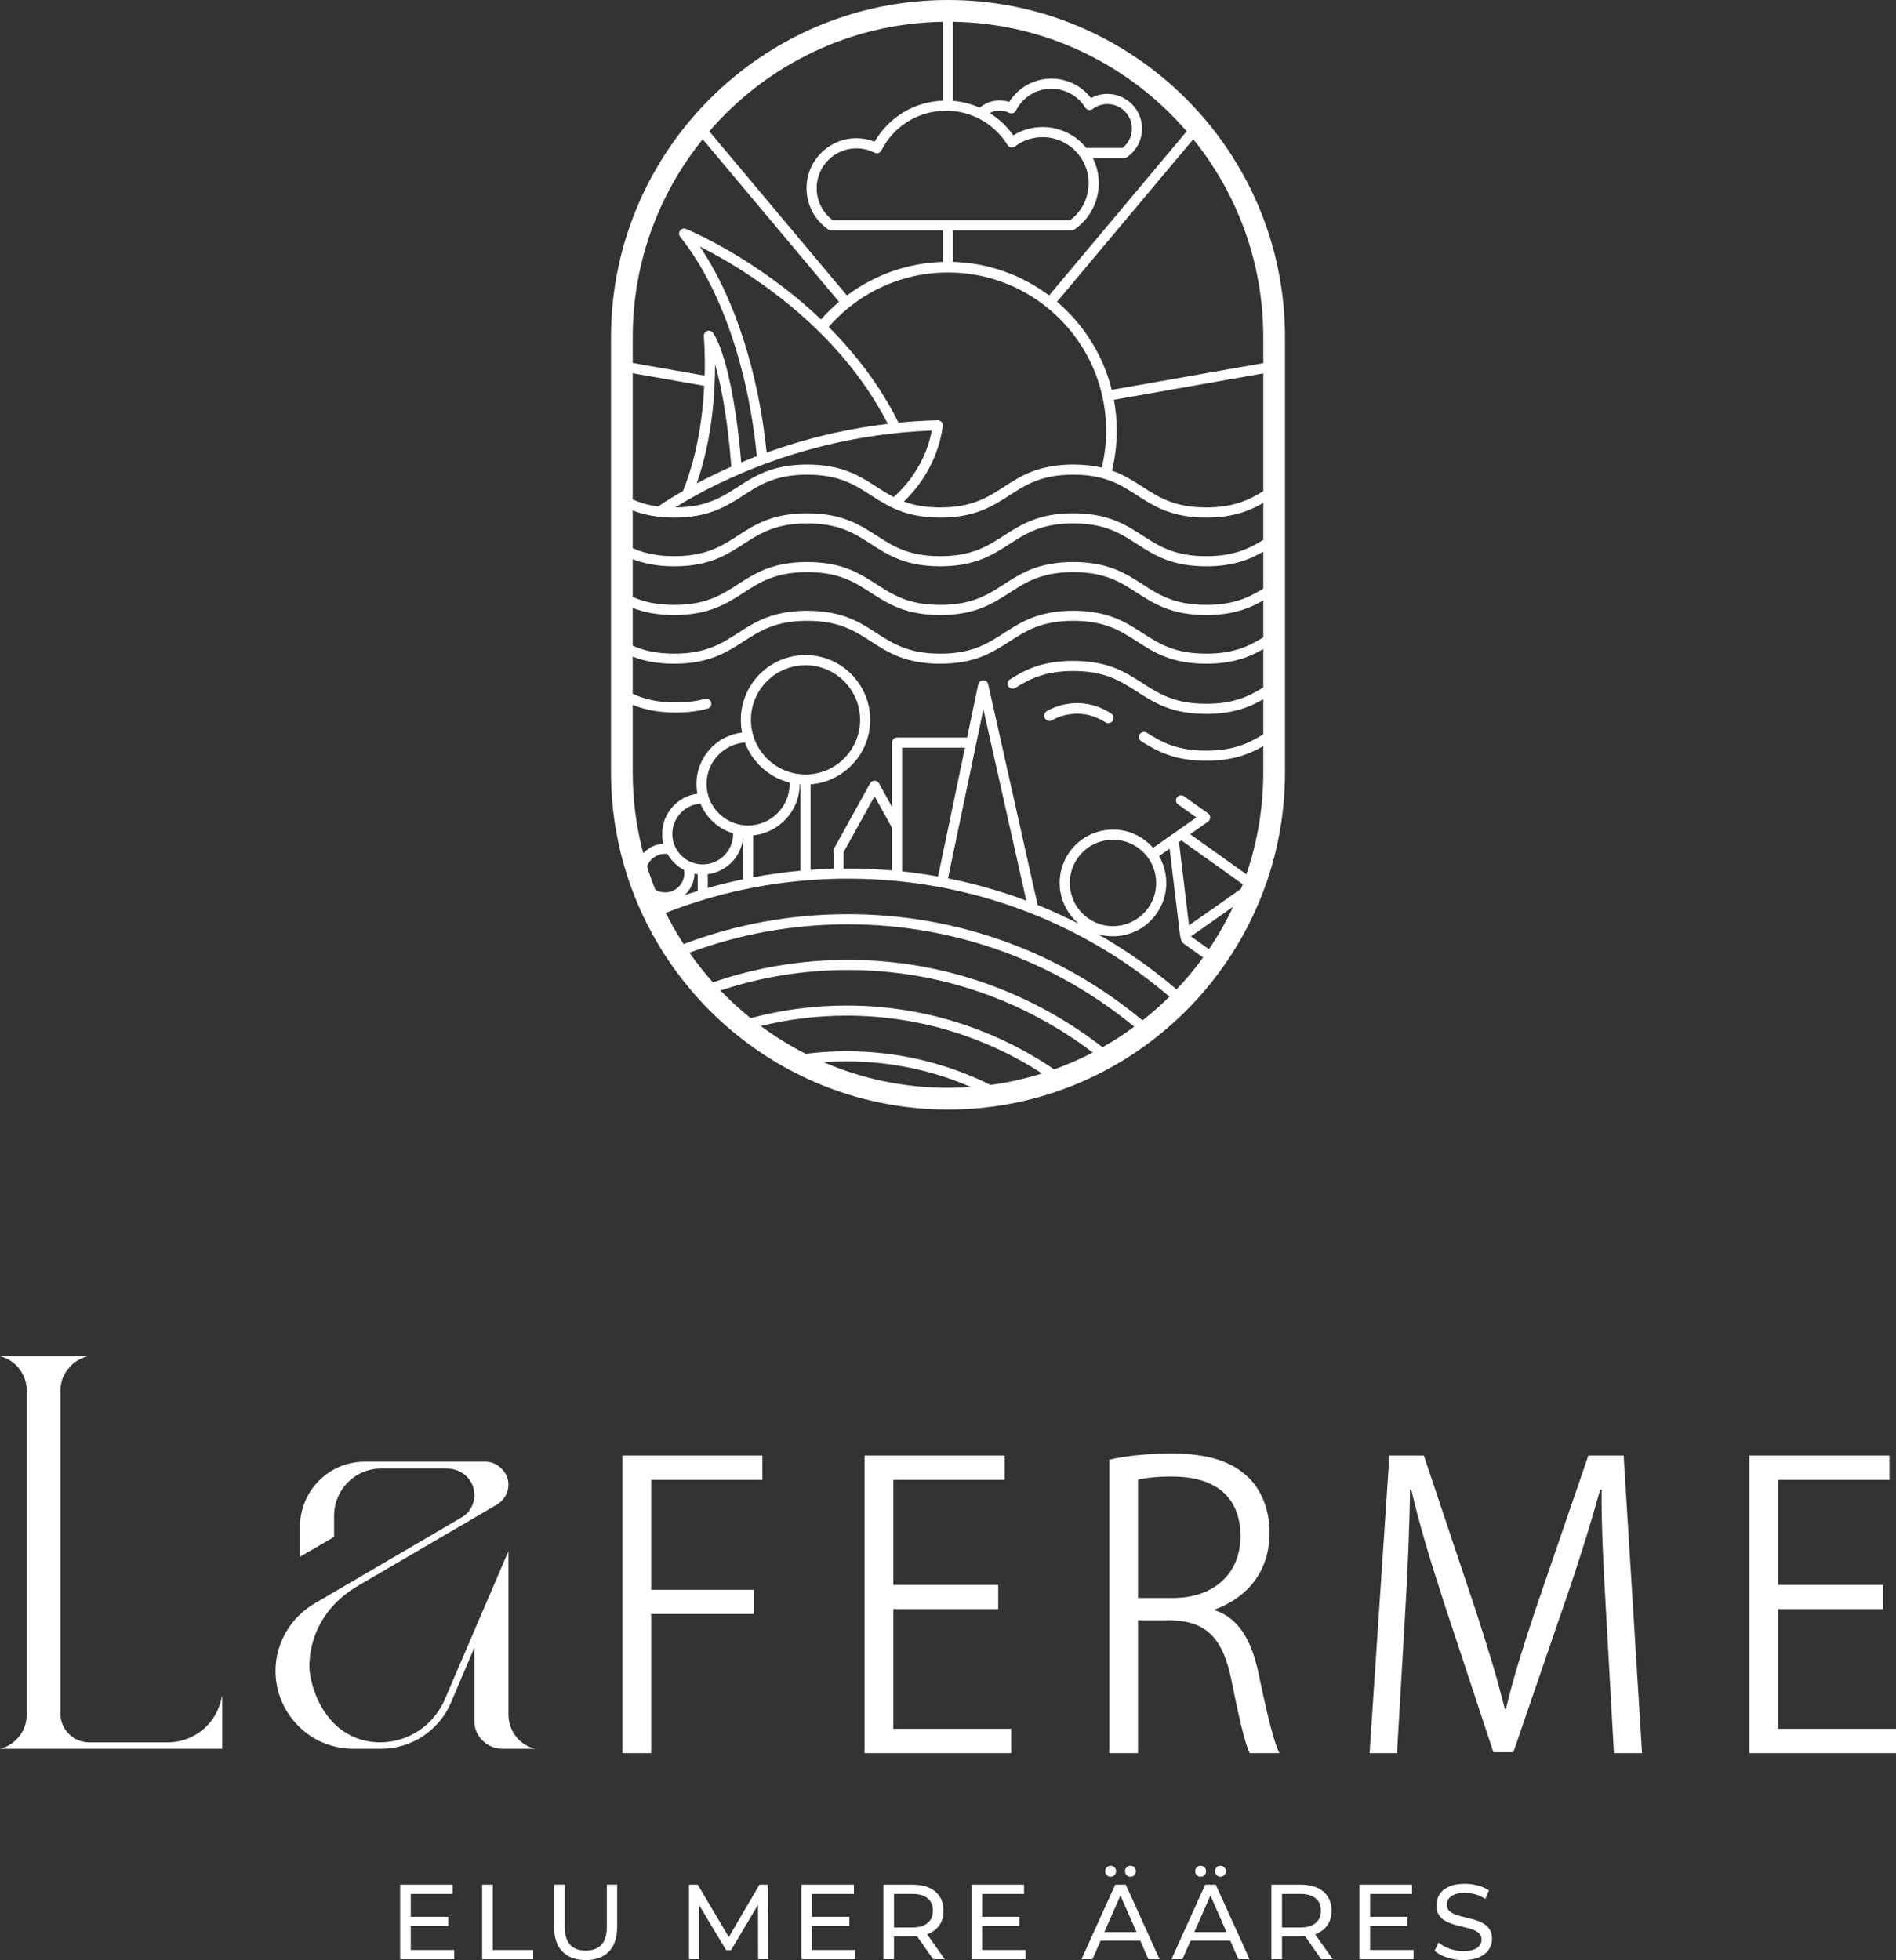
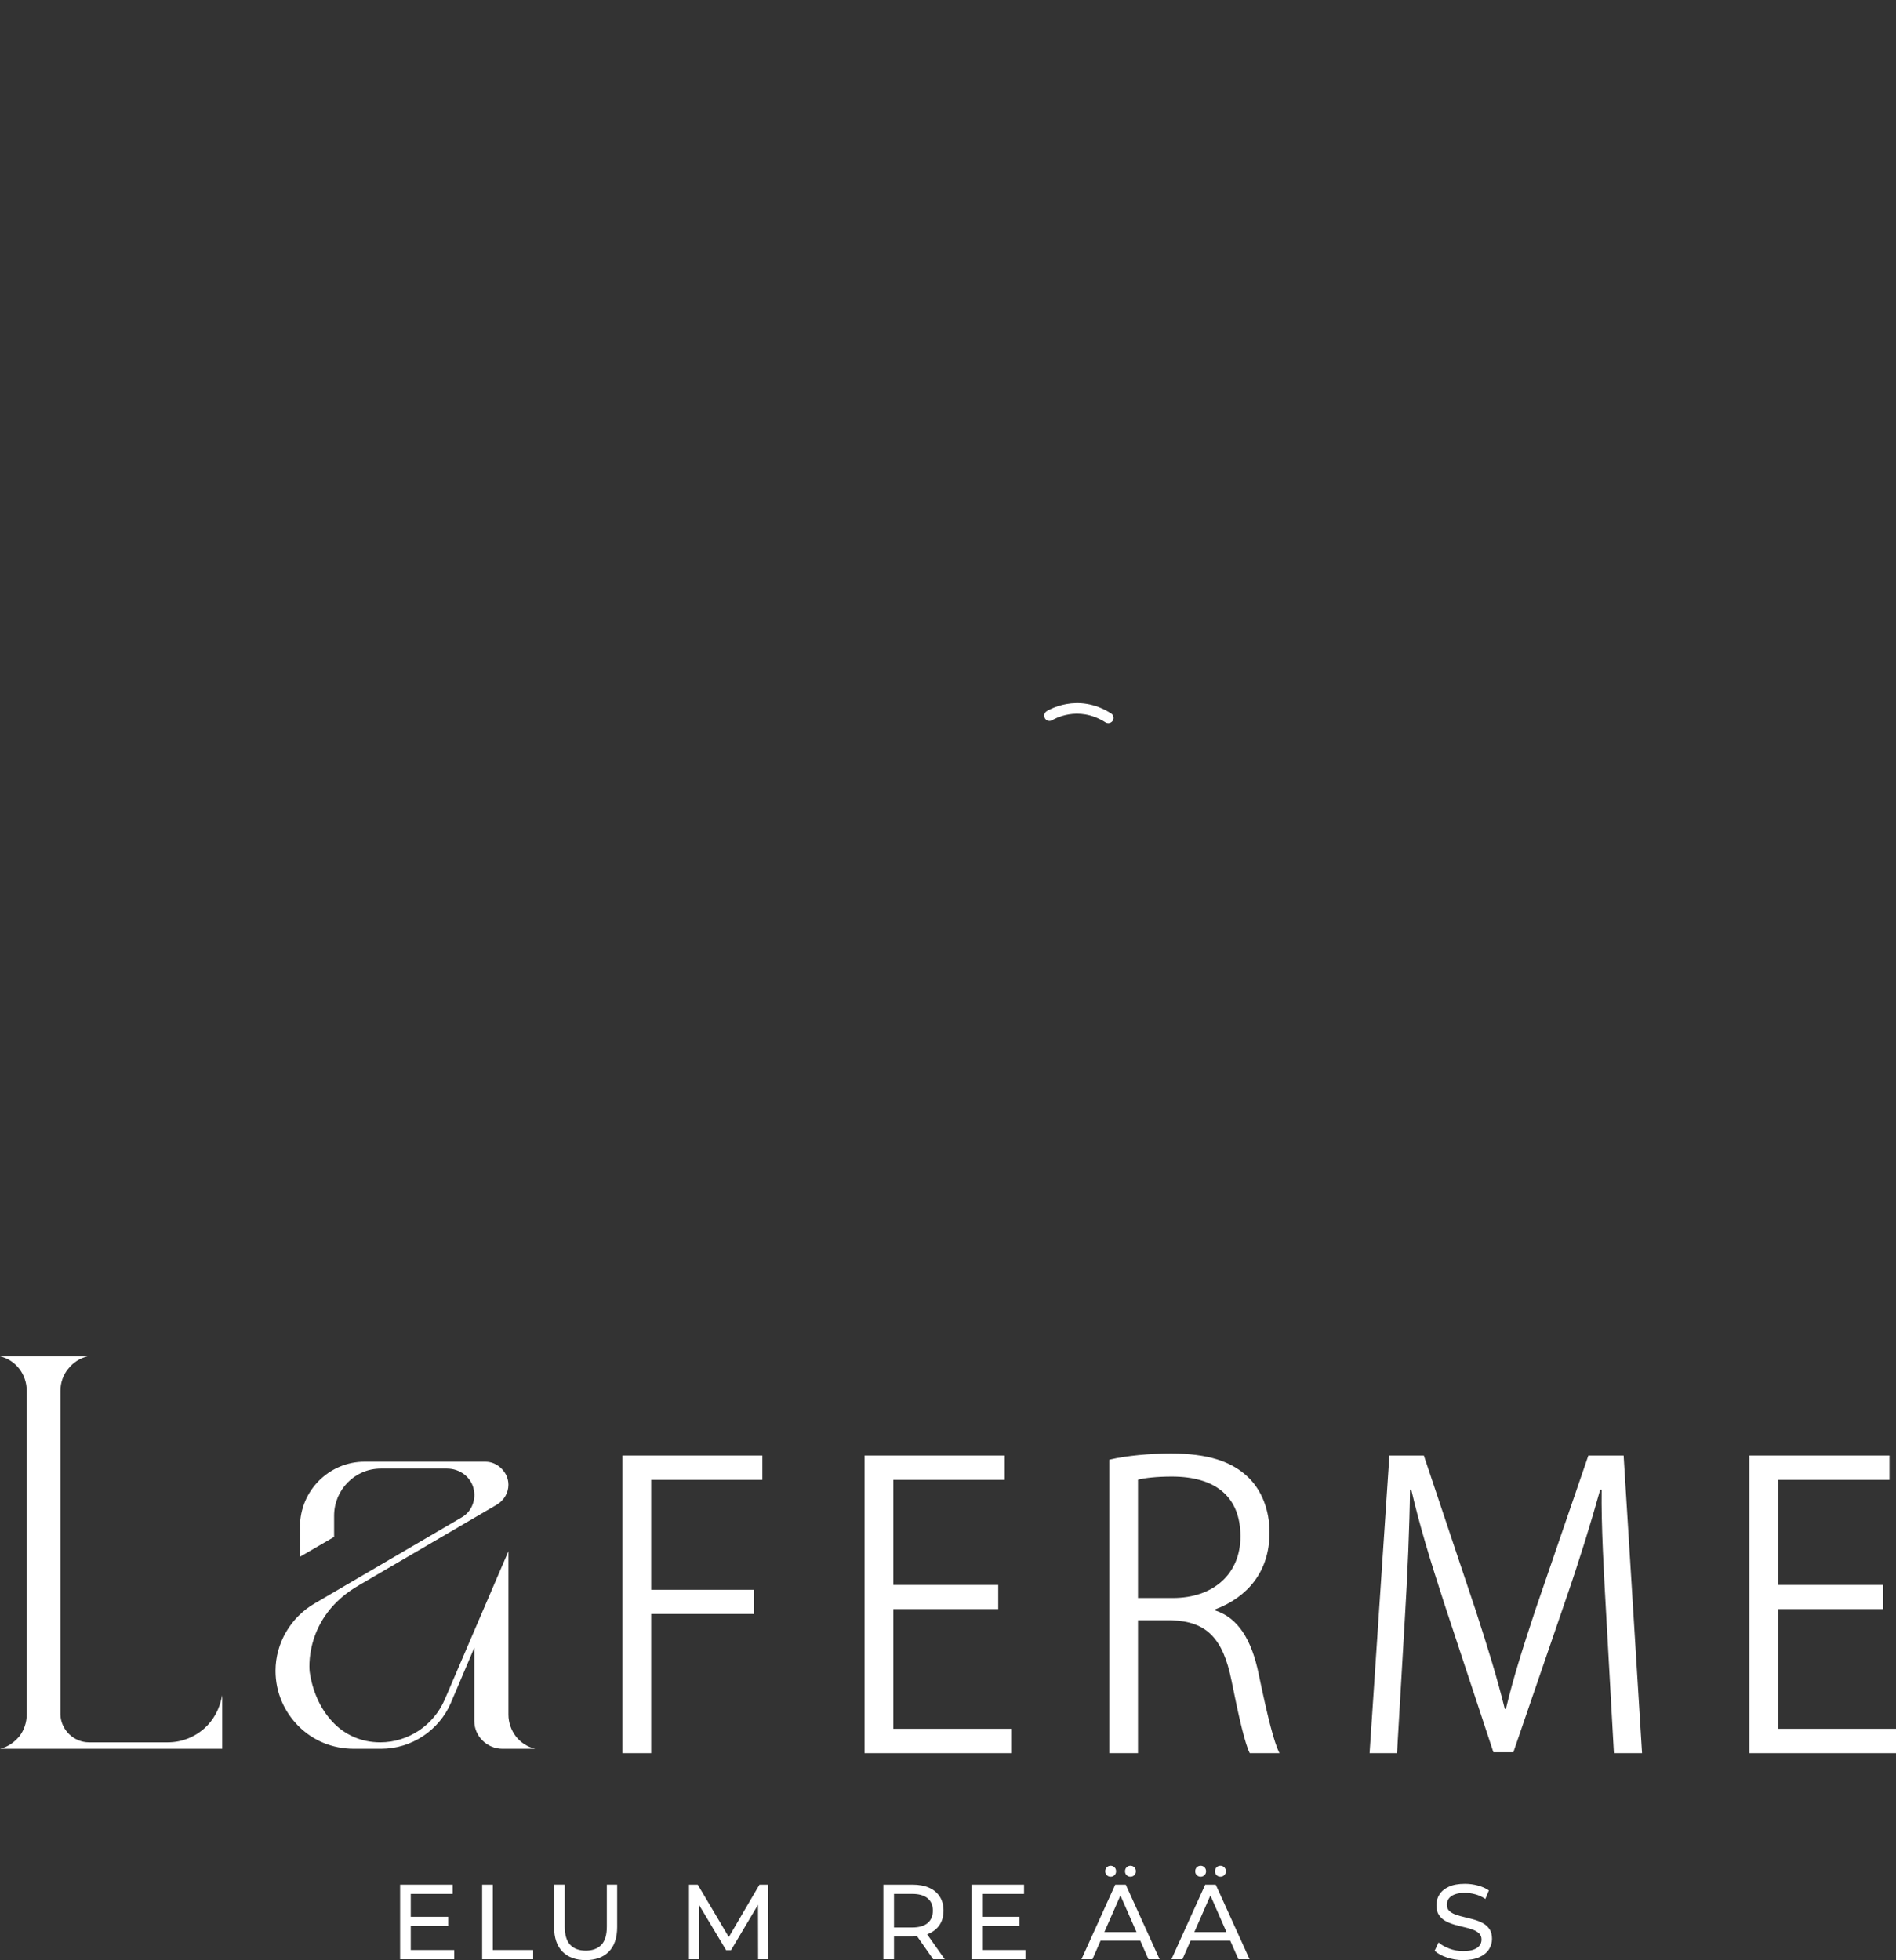
<svg xmlns="http://www.w3.org/2000/svg" width="208" height="215" viewBox="0 0 208 215" fill="none">
  <rect x="0" y="0" width="208" height="215" fill="#333333" stroke="none" />
  <g clip-path="url(#clip0_1_3)">
    <path d="M45.062 213.889H49.829V214.907H43.894V206.723H49.665V207.741H45.062V213.892V213.889ZM44.956 210.253H49.163V211.248H44.956V210.253Z" fill="#ffffff" />
    <path d="M52.893 214.907V206.723H54.062V213.889H58.49V214.907H52.893Z" fill="#ffffff" />
    <path d="M64.248 215C63.173 215 62.327 214.691 61.712 214.076C61.097 213.461 60.788 212.559 60.788 211.374V206.72H61.956V211.325C61.956 212.237 62.156 212.903 62.558 213.325C62.961 213.747 63.527 213.957 64.258 213.957C64.988 213.957 65.568 213.747 65.97 213.325C66.372 212.903 66.572 212.237 66.572 211.325V206.72H67.705V211.374C67.705 212.559 67.399 213.457 66.787 214.076C66.176 214.691 65.329 215 64.245 215H64.248Z" fill="#ffffff" />
    <path d="M75.584 214.907V206.723H76.543L80.212 212.91H79.697L83.318 206.723H84.277L84.29 214.907H83.167L83.154 208.488H83.421L80.196 213.911H79.658L76.411 208.488H76.704V214.907H75.584Z" fill="#ffffff" />
-     <path d="M89.079 213.889H93.846V214.907H87.911V206.723H93.681V207.741H89.079V213.892V213.889ZM88.973 210.253H93.179V211.248H88.973V210.253Z" fill="#ffffff" />
    <path d="M96.906 214.907V206.723H100.096C100.814 206.723 101.425 206.836 101.93 207.062C102.436 207.287 102.825 207.615 103.099 208.044C103.372 208.472 103.508 208.984 103.508 209.577C103.508 210.169 103.372 210.678 103.099 211.103C102.825 211.528 102.436 211.854 101.93 212.079C101.425 212.304 100.814 212.417 100.096 212.417H97.55L98.075 211.879V214.907H96.906ZM98.075 211.995L97.55 211.422H100.061C100.807 211.422 101.374 211.261 101.76 210.936C102.146 210.614 102.339 210.16 102.339 209.573C102.339 208.987 102.146 208.536 101.76 208.218C101.374 207.899 100.807 207.738 100.061 207.738H97.55L98.075 207.155V211.995ZM102.375 214.907L100.295 211.937H101.544L103.646 214.907H102.371H102.375Z" fill="#ffffff" />
    <path d="M107.74 213.889H112.506V214.907H106.572V206.723H112.342V207.741H107.74V213.892V213.889ZM107.634 210.253H111.84V211.248H107.634V210.253Z" fill="#ffffff" />
    <path d="M118.641 214.907L122.346 206.723H123.501L127.215 214.907H125.989L122.683 207.377H123.15L119.845 214.907H118.641ZM120.218 212.862L120.533 211.928H125.136L125.474 212.862H120.215H120.218ZM121.843 205.857C121.679 205.857 121.541 205.802 121.422 205.686C121.306 205.574 121.248 205.432 121.248 205.258C121.248 205.084 121.306 204.933 121.422 204.82C121.538 204.707 121.679 204.649 121.843 204.649C122.008 204.649 122.146 204.707 122.265 204.82C122.381 204.933 122.439 205.078 122.439 205.258C122.439 205.438 122.381 205.57 122.265 205.686C122.149 205.799 122.008 205.857 121.843 205.857ZM124.016 205.857C123.852 205.857 123.713 205.802 123.594 205.686C123.478 205.574 123.42 205.432 123.42 205.258C123.42 205.084 123.478 204.933 123.594 204.82C123.71 204.707 123.852 204.649 124.016 204.649C124.18 204.649 124.318 204.707 124.438 204.82C124.553 204.933 124.611 205.078 124.611 205.258C124.611 205.438 124.553 205.57 124.438 205.686C124.322 205.799 124.18 205.857 124.016 205.857Z" fill="#ffffff" />
    <path d="M128.512 214.907L132.217 206.723H133.372L137.086 214.907H135.86L132.555 207.377H133.021L129.716 214.907H128.512ZM130.089 212.862L130.405 211.928H135.007L135.345 212.862H130.086H130.089ZM131.715 205.857C131.55 205.857 131.412 205.802 131.293 205.686C131.177 205.574 131.119 205.432 131.119 205.258C131.119 205.084 131.177 204.933 131.293 204.82C131.409 204.707 131.55 204.649 131.715 204.649C131.879 204.649 132.017 204.707 132.136 204.82C132.252 204.933 132.31 205.078 132.31 205.258C132.31 205.438 132.252 205.57 132.136 205.686C132.02 205.799 131.879 205.857 131.715 205.857ZM133.887 205.857C133.723 205.857 133.585 205.802 133.466 205.686C133.35 205.574 133.292 205.432 133.292 205.258C133.292 205.084 133.35 204.933 133.466 204.82C133.581 204.707 133.723 204.649 133.887 204.649C134.051 204.649 134.19 204.707 134.309 204.82C134.425 204.933 134.483 205.078 134.483 205.258C134.483 205.438 134.425 205.57 134.309 205.686C134.193 205.799 134.051 205.857 133.887 205.857Z" fill="#ffffff" />
-     <path d="M139.474 214.907V206.723H142.664C143.382 206.723 143.993 206.836 144.499 207.062C145.004 207.287 145.393 207.615 145.667 208.044C145.94 208.472 146.076 208.984 146.076 209.577C146.076 210.169 145.94 210.678 145.667 211.103C145.393 211.528 145.004 211.854 144.499 212.079C143.993 212.304 143.382 212.417 142.664 212.417H140.118L140.643 211.879V214.907H139.474ZM140.643 211.995L140.118 211.422H142.629C143.375 211.422 143.942 211.261 144.328 210.936C144.714 210.614 144.907 210.16 144.907 209.573C144.907 208.987 144.714 208.536 144.328 208.218C143.942 207.899 143.375 207.738 142.629 207.738H140.118L140.643 207.155V211.995ZM144.943 214.907L142.864 211.937H144.112L146.214 214.907H144.94H144.943Z" fill="#ffffff" />
-     <path d="M150.305 213.889H155.071V214.907H149.136V206.723H154.907V207.741H150.305V213.892V213.889ZM150.199 210.253H154.405V211.248H150.199V210.253Z" fill="#ffffff" />
    <path d="M160.517 215C159.893 215 159.297 214.903 158.731 214.713C158.161 214.523 157.714 214.275 157.385 213.973L157.817 213.061C158.129 213.335 158.525 213.56 159.008 213.741C159.49 213.921 159.992 214.008 160.514 214.008C160.99 214.008 161.373 213.953 161.669 213.844C161.965 213.734 162.184 213.586 162.323 213.393C162.464 213.203 162.532 212.987 162.532 212.742C162.532 212.462 162.439 212.237 162.258 212.063C162.075 211.892 161.837 211.754 161.547 211.647C161.254 211.541 160.932 211.451 160.581 211.374C160.231 211.296 159.88 211.203 159.523 211.1C159.169 210.994 158.843 210.862 158.554 210.697C158.261 210.533 158.026 210.314 157.846 210.037C157.666 209.76 157.579 209.403 157.579 208.968C157.579 208.533 157.691 208.16 157.913 207.805C158.135 207.451 158.477 207.168 158.94 206.952C159.404 206.736 159.992 206.63 160.71 206.63C161.187 206.63 161.656 206.691 162.123 206.817C162.59 206.942 162.995 207.119 163.34 207.355L162.954 208.292C162.603 208.057 162.233 207.889 161.843 207.783C161.454 207.677 161.077 207.625 160.71 207.625C160.25 207.625 159.873 207.683 159.577 207.799C159.281 207.915 159.066 208.073 158.93 208.266C158.795 208.462 158.728 208.678 158.728 208.92C158.728 209.21 158.818 209.438 159.001 209.609C159.185 209.78 159.423 209.918 159.712 210.018C160.005 210.121 160.327 210.211 160.678 210.292C161.029 210.372 161.38 210.466 161.737 210.565C162.094 210.665 162.416 210.8 162.706 210.962C162.999 211.126 163.234 211.345 163.414 211.615C163.594 211.889 163.681 212.24 163.681 212.668C163.681 213.097 163.568 213.467 163.343 213.821C163.118 214.176 162.767 214.459 162.297 214.675C161.827 214.891 161.232 214.997 160.514 214.997L160.517 215Z" fill="#ffffff" />
    <path d="M22.349 189.645C21.287 190.557 19.923 191.114 18.404 191.114H9.765C8.095 191.114 6.678 189.745 6.63 188.077V152.568C6.63 151.656 6.933 150.796 7.489 150.139C7.995 149.479 8.754 148.974 9.614 148.771H0C1.722 149.176 2.935 150.745 2.935 152.568V188.025C2.935 188.937 2.633 189.796 2.124 190.453C1.571 191.114 0.859 191.619 0 191.822H24.374V185.948C24.12 187.417 23.412 188.734 22.349 189.645Z" fill="#ffffff" />
    <path d="M56.588 190.453C56.083 189.796 55.777 188.937 55.777 188.077V170.151L52.034 178.86L48.796 186.405C47.579 189.239 44.799 191.114 41.712 191.114C39.588 191.114 37.766 190.254 36.45 188.833C35.133 187.416 34.274 185.494 33.971 183.368C33.971 183.368 33.212 177.394 39.437 173.849L54.512 165.041C55.272 164.583 55.777 163.775 55.777 162.863C55.777 162.155 55.474 161.546 55.021 161.089C54.563 160.635 53.955 160.332 53.247 160.332H39.99C36.096 160.332 32.909 163.52 32.909 167.469V170.76L36.653 168.583V166.255C36.653 163.421 38.928 161.089 41.764 161.089H49.047C50.466 161.089 51.731 162.052 51.982 163.421C52.134 164.129 51.982 164.838 51.68 165.395C51.425 165.849 51.071 166.203 50.618 166.458L34.528 175.874C31.895 177.394 30.225 180.228 30.225 183.265C30.225 185.645 31.187 187.771 32.755 189.342C34.325 190.911 36.45 191.822 38.828 191.822H41.812C45.101 191.822 48.136 189.848 49.453 186.808L52.034 180.734V188.785C52.034 190.453 53.45 191.822 55.12 191.822H58.712C57.853 191.619 57.093 191.114 56.588 190.453Z" fill="#ffffff" />
    <path d="M83.633 162.329V159.653H68.281V192.299H71.435V177.034H82.7V174.38H71.435V162.329H83.633Z" fill="#ffffff" />
    <path d="M98.001 189.626V176.502H109.51V173.849H98.001V162.329H110.218V159.653H94.843V192.299H110.936V189.626H98.001Z" fill="#ffffff" />
    <path d="M138.091 183.658C137.318 179.852 135.822 177.449 133.295 176.641V176.538C136.794 175.224 139.275 172.454 139.275 168.103C139.275 165.665 138.429 163.469 136.919 162.026C135.088 160.271 132.458 159.434 128.467 159.434C126.16 159.434 123.575 159.666 121.695 160.113V192.299H124.843V177.729H128.509C132.397 177.839 134.177 179.739 135.101 184.338C135.921 188.45 136.604 191.339 137.106 192.299H140.363C139.767 191.11 139.092 188.457 138.091 183.658ZM128.673 175.282H124.843V162.306C125.545 162.123 126.839 161.962 128.573 161.962C133.231 161.968 136.085 164.074 136.085 168.532C136.085 172.612 133.147 175.282 128.673 175.282Z" fill="#ffffff" />
    <path d="M178.119 159.653H174.251L168.451 176.551C167.025 180.856 166.002 184.103 165.207 187.439H165.081C164.241 184.029 163.211 180.699 161.856 176.538L156.201 159.653H152.423L150.25 192.299H153.259L154.106 177.774C154.421 172.641 154.637 167.34 154.685 163.392H154.824C155.689 167.16 156.912 171.201 158.473 175.981L163.832 192.196H166.024L171.753 175.517C173.317 170.989 174.524 167.066 175.551 163.392H175.709C175.647 167.185 175.956 172.702 176.224 177.401L177.054 192.299H180.141L178.119 159.653Z" fill="#ffffff" />
    <path d="M195.065 189.626V176.502H206.574V173.849H195.065V162.329H207.286V159.653H191.907V192.299H208V189.626H195.065Z" fill="#ffffff" />
-     <path d="M104 0C83.614 0 67.029 16.595 67.029 36.994V84.709C67.029 105.107 83.614 121.702 104 121.702C124.386 121.702 140.971 105.107 140.971 84.709V36.994C140.971 16.595 124.386 0 104 0ZM104.554 2.39C114.785 2.551 123.952 7.178 130.186 14.402L115.088 32.408C112.133 30.192 108.496 28.84 104.554 28.724V25.265H117.569C117.682 25.265 117.795 25.229 117.888 25.165C119.549 24.012 120.543 22.118 120.543 20.099C120.543 19.107 120.305 18.164 119.883 17.333H123.334C123.446 17.333 123.556 17.297 123.649 17.233C124.676 16.521 125.287 15.352 125.287 14.106C125.287 12.009 123.581 10.302 121.486 10.302C120.852 10.302 120.237 10.46 119.687 10.76C118.654 9.414 117.067 8.624 115.348 8.624C113.446 8.624 111.715 9.591 110.714 11.181C110.376 11.069 110.022 11.014 109.661 11.014C108.828 11.014 108.065 11.317 107.473 11.813C106.559 11.404 105.574 11.149 104.554 11.062V2.39ZM80.308 52.365C80.659 52.204 81.02 52.046 81.393 51.889C81.95 51.654 82.529 51.418 83.131 51.183C83.485 51.048 83.846 50.91 84.213 50.774C84.705 50.594 85.21 50.417 85.728 50.243C86.099 50.12 86.472 49.998 86.855 49.879C90.106 48.861 93.817 48.005 97.917 47.551C98.303 47.505 98.693 47.464 99.085 47.428C100.109 47.335 101.155 47.267 102.22 47.228C101.683 50.053 100.202 52.587 98.043 54.52C97.376 54.181 96.774 53.792 96.156 53.396C94.293 52.194 92.368 50.955 88.558 50.955C84.747 50.955 82.822 52.194 80.962 53.396C79.175 54.545 77.486 55.637 74.077 55.66C74.097 55.647 74.113 55.634 74.132 55.624C74.612 55.325 75.172 54.99 75.806 54.636C77.032 53.94 78.541 53.157 80.308 52.365ZM76.43 53.029C78.133 48.208 78.451 43.122 78.445 39.947C79.246 42.72 79.909 46.861 80.228 51.19C78.802 51.818 77.531 52.443 76.43 53.029ZM76.781 27.046C79.472 28.395 84.544 31.287 89.365 35.902C89.649 36.173 89.929 36.446 90.209 36.73C92.886 39.428 95.439 42.672 97.395 46.491C93.459 46.958 89.88 47.786 86.723 48.765C86.334 48.884 85.954 49.006 85.58 49.132C85.078 49.296 84.586 49.467 84.106 49.637C83.195 40.768 80.576 32.662 76.781 27.046ZM103.427 46.726C103.45 46.565 103.401 46.401 103.292 46.282C103.182 46.159 103.025 46.089 102.864 46.095C101.393 46.133 99.964 46.224 98.573 46.359C96.514 42.227 93.781 38.739 90.91 35.863C91.49 35.197 92.12 34.572 92.796 34.002H92.799C93.079 33.764 93.369 33.532 93.665 33.309C96.414 31.261 99.787 30.009 103.443 29.893V29.899C103.627 29.893 103.813 29.886 104 29.886C104.187 29.886 104.37 29.896 104.557 29.899V29.893C108.213 30.009 111.586 31.261 114.335 33.309C114.634 33.532 114.92 33.764 115.204 34.005H115.207C117.917 36.301 119.912 39.416 120.813 42.965C120.904 43.322 120.981 43.686 121.048 44.053H121.055C121.248 45.087 121.348 46.15 121.348 47.238C121.348 48.633 121.184 49.989 120.868 51.289C119.98 51.08 118.956 50.955 117.746 50.955C113.936 50.955 112.011 52.194 110.147 53.396C108.342 54.558 106.639 55.66 103.153 55.66C101.477 55.66 100.215 55.405 99.153 55.012C101.467 52.797 102.996 49.914 103.43 46.726H103.427ZM119.166 16.222C118.036 14.827 116.311 13.935 114.38 13.935C113.234 13.935 112.133 14.248 111.164 14.847C110.46 13.851 109.574 13.027 108.577 12.402C108.902 12.228 109.269 12.128 109.661 12.128C110.025 12.128 110.376 12.212 110.701 12.38C110.833 12.447 110.984 12.46 111.126 12.412C111.267 12.367 111.383 12.267 111.448 12.135C112.197 10.657 113.691 9.736 115.345 9.736C116.868 9.736 118.258 10.512 119.063 11.809C119.146 11.942 119.278 12.035 119.433 12.064C119.587 12.093 119.745 12.054 119.87 11.961C120.344 11.603 120.9 11.417 121.486 11.417C122.97 11.417 124.177 12.624 124.177 14.109C124.177 14.933 123.797 15.713 123.15 16.222H119.166ZM103.614 12.151C103.668 12.148 103.723 12.145 103.781 12.145C103.845 12.145 103.91 12.145 103.977 12.148C104.171 12.154 104.364 12.17 104.554 12.186V12.18C107.012 12.418 109.217 13.777 110.54 15.916C110.62 16.048 110.756 16.141 110.91 16.17C111.065 16.199 111.222 16.16 111.345 16.067C112.23 15.4 113.282 15.046 114.38 15.046C117.167 15.046 119.433 17.313 119.433 20.099C119.433 21.697 118.673 23.2 117.392 24.154H91.358C90.25 23.329 89.591 22.028 89.591 20.643C89.591 18.231 91.551 16.273 93.958 16.273C94.65 16.273 95.32 16.434 95.941 16.753C96.073 16.817 96.224 16.83 96.366 16.785C96.504 16.74 96.623 16.64 96.688 16.508C98.001 13.919 100.566 12.273 103.443 12.154C103.498 12.154 103.556 12.154 103.611 12.154L103.614 12.151ZM103.443 2.39V11.04C100.324 11.153 97.518 12.843 95.95 15.539C95.316 15.288 94.647 15.162 93.958 15.162C90.939 15.162 88.48 17.619 88.48 20.643C88.48 22.453 89.372 24.144 90.868 25.168C90.959 25.233 91.068 25.265 91.181 25.265H103.443V28.724C99.5 28.84 95.867 30.195 92.912 32.411L77.814 14.405C84.045 7.178 93.212 2.551 103.443 2.39ZM69.41 36.994C69.41 28.775 72.288 21.217 77.09 15.275L92.043 33.103C91.338 33.702 90.678 34.35 90.07 35.045C82.973 28.276 75.371 25.155 75.259 25.11C75.024 25.014 74.753 25.091 74.605 25.294C74.454 25.497 74.46 25.777 74.618 25.973C79.024 31.474 82.075 40.282 83.028 50.037C82.436 50.265 81.86 50.494 81.309 50.726C80.807 44.362 79.588 38.543 78.229 36.517C78.088 36.308 77.817 36.218 77.579 36.305C77.341 36.392 77.19 36.627 77.215 36.881C77.215 36.923 77.376 38.643 77.302 41.2L69.41 39.812V36.994ZM69.41 40.939L77.26 42.321C77.09 45.618 76.523 49.937 74.924 53.859C73.717 54.552 72.8 55.145 72.201 55.553C71.097 55.412 70.202 55.138 69.41 54.787V40.939ZM71.898 97.594C71.557 96.756 71.251 95.9 70.981 95.027C71.281 94.222 72.056 93.649 72.96 93.649C73.051 93.649 73.138 93.655 73.221 93.665C73.646 94.415 74.283 95.027 75.049 95.426C75.069 95.536 75.078 95.649 75.078 95.764C75.078 96.934 74.129 97.884 72.96 97.884C72.574 97.884 72.211 97.777 71.898 97.594ZM87.63 84.902C87.431 84.879 87.235 84.847 87.042 84.799C86.829 84.754 86.62 84.692 86.417 84.622C84.888 84.094 83.64 82.963 82.957 81.514C82.861 81.317 82.777 81.118 82.709 80.912C82.642 80.722 82.587 80.532 82.542 80.335C82.436 79.894 82.381 79.433 82.381 78.96C82.381 75.656 85.065 72.967 88.368 72.967C91.67 72.967 94.354 75.656 94.354 78.96C94.354 82.264 91.67 84.95 88.368 84.95C88.117 84.95 87.872 84.934 87.63 84.902ZM87.814 86.039V95.504C86.066 95.665 84.335 95.903 82.626 96.225V91.626C85.474 91.346 87.711 88.947 87.737 86.032C87.763 86.035 87.788 86.039 87.814 86.039ZM86.623 85.845C86.626 85.891 86.626 85.939 86.626 85.984C86.626 88.496 84.583 90.541 82.072 90.541C81.853 90.541 81.641 90.525 81.428 90.496C81.222 90.467 81.016 90.422 80.82 90.364C80.582 90.299 80.35 90.212 80.131 90.106C79.311 89.72 78.619 89.092 78.155 88.312C78.03 88.103 77.92 87.881 77.83 87.649C77.756 87.459 77.692 87.262 77.647 87.059C77.56 86.715 77.515 86.354 77.515 85.984C77.515 83.591 79.369 81.62 81.718 81.443C82.529 83.604 84.361 85.269 86.623 85.845ZM81.515 91.929V96.444C80.212 96.718 78.921 97.033 77.647 97.4V95.887C79.691 95.629 81.306 93.984 81.515 91.929ZM80.427 91.407V91.475C80.427 93.314 78.931 94.811 77.09 94.811C76.701 94.811 76.327 94.744 75.98 94.621C75.651 94.505 75.342 94.338 75.072 94.129C74.866 93.971 74.682 93.794 74.518 93.594C74.299 93.33 74.119 93.03 73.99 92.708C73.839 92.328 73.755 91.91 73.755 91.475C73.755 89.72 75.117 88.277 76.836 88.145C77.479 89.704 78.799 90.915 80.427 91.407ZM76.536 95.887V97.729C76.047 97.877 75.561 98.035 75.078 98.199C75.745 97.62 76.169 96.776 76.189 95.829C76.301 95.855 76.417 95.874 76.536 95.887ZM104 119.319C99.159 119.319 94.544 118.318 90.357 116.511C91.19 116.447 92.034 116.418 92.883 116.418C97.714 116.418 102.317 117.416 106.494 119.223C106.498 119.226 106.504 119.226 106.507 119.229C105.68 119.29 104.843 119.319 104 119.319ZM108.667 119.004C108.667 119.004 108.651 118.994 108.641 118.991C103.891 116.633 98.538 115.306 92.883 115.306C91.361 115.306 89.864 115.403 88.39 115.59C86.662 114.714 85.014 113.693 83.466 112.543C86.485 111.799 89.639 111.406 92.883 111.406C100.762 111.406 108.107 113.725 114.277 117.719C114.29 117.728 114.306 117.738 114.319 117.744C112.497 118.318 110.608 118.743 108.667 119.004ZM115.651 117.297C115.651 117.297 115.622 117.277 115.609 117.268C109.117 112.869 101.296 110.295 92.883 110.295C89.24 110.295 85.712 110.775 82.352 111.68C81.184 110.743 80.073 109.725 79.037 108.643C83.434 107.184 88.129 106.395 93.009 106.395C103.096 106.395 112.41 109.77 119.883 115.451C118.522 116.157 117.109 116.775 115.651 117.297ZM120.949 114.868C113.224 108.865 103.527 105.284 93.009 105.284C87.83 105.284 82.854 106.151 78.213 107.751H78.21C77.289 106.721 76.43 105.635 75.638 104.499C81.12 102.457 86.98 101.388 93.009 101.388C95.938 101.388 98.828 101.639 101.654 102.135C101.837 102.167 102.021 102.199 102.201 102.235C102.384 102.267 102.568 102.302 102.748 102.338C104.827 102.75 106.868 103.294 108.863 103.964C109.388 104.141 109.909 104.325 110.427 104.518C110.9 104.695 111.374 104.882 111.843 105.075C116.362 106.93 120.601 109.461 124.431 112.617C123.317 113.439 122.156 114.192 120.949 114.868ZM125.342 111.928C122.027 109.168 118.409 106.866 114.57 105.062C114.174 104.872 113.778 104.692 113.375 104.518C112.941 104.325 112.506 104.141 112.066 103.964C109.14 102.776 106.098 101.867 102.976 101.246L101.882 101.043C98.982 100.534 96.015 100.273 93.009 100.273C86.752 100.273 80.672 101.4 74.998 103.552C74.47 102.743 73.974 101.909 73.517 101.056C73.353 100.75 73.192 100.441 73.038 100.128C73.195 100.067 73.356 100.006 73.517 99.945C74.512 99.565 75.519 99.214 76.536 98.895C76.906 98.776 77.277 98.663 77.647 98.557C78.921 98.183 80.212 97.858 81.515 97.584C81.885 97.504 82.256 97.426 82.626 97.359C84.335 97.03 86.066 96.782 87.814 96.621C88.184 96.582 88.554 96.554 88.924 96.525C89.761 96.463 90.598 96.421 91.438 96.399C91.625 96.392 91.808 96.389 91.995 96.386C92.178 96.383 92.365 96.38 92.548 96.38C92.703 96.376 92.854 96.376 93.009 96.376C94.637 96.376 96.253 96.447 97.856 96.589C98.043 96.602 98.226 96.621 98.409 96.637C98.596 96.657 98.779 96.676 98.966 96.698C99.088 96.708 99.211 96.721 99.333 96.737C99.516 96.756 99.703 96.779 99.887 96.805C100.073 96.824 100.26 96.85 100.443 96.872C101.193 96.975 101.94 97.095 102.684 97.227C102.864 97.256 103.047 97.291 103.227 97.326C103.408 97.359 103.591 97.394 103.775 97.43C104.727 97.62 105.677 97.835 106.617 98.077C106.8 98.122 106.987 98.17 107.17 98.219C107.357 98.27 107.544 98.318 107.727 98.373C109.478 98.859 111.197 99.433 112.883 100.09C113.092 100.17 113.301 100.254 113.507 100.338C113.717 100.425 113.923 100.508 114.132 100.595C119.236 102.737 124.006 105.664 128.297 109.32C127.363 110.244 126.375 111.117 125.342 111.928ZM92.548 95.269V93.468L95.941 87.34L97.856 90.799V95.472C96.253 95.336 94.637 95.265 93.009 95.265C92.854 95.265 92.7 95.265 92.548 95.269ZM102.909 96.138C102.091 95.99 101.271 95.864 100.443 95.755C100.26 95.729 100.073 95.707 99.887 95.681C99.703 95.662 99.516 95.639 99.333 95.62C99.211 95.603 99.088 95.591 98.966 95.581V82.013H105.863L102.909 96.138ZM106.617 83.842L107.115 81.459L107.231 80.908L107.881 77.797L112.59 98.789C110.997 98.19 109.375 97.668 107.727 97.22C107.54 97.169 107.357 97.117 107.17 97.072C106.987 97.02 106.8 96.975 106.617 96.927C105.751 96.711 104.879 96.518 104 96.344L106.617 83.842ZM117.428 97.629C117.218 96.383 117.508 95.127 118.242 94.096C119.166 92.802 120.624 92.109 122.104 92.109C123.057 92.109 124.016 92.396 124.85 92.989C125.879 93.723 126.562 94.814 126.771 96.064C126.816 96.328 126.839 96.595 126.839 96.856C126.839 97.835 126.536 98.785 125.957 99.597C125.22 100.627 124.129 101.31 122.883 101.52C121.634 101.732 120.379 101.439 119.349 100.705C118.319 99.971 117.637 98.879 117.428 97.629ZM131.982 105.03C131.959 105.069 131.93 105.104 131.898 105.143C131.402 105.825 130.881 106.486 130.334 107.123C129.928 107.603 129.51 108.07 129.075 108.524C126.372 106.215 123.478 104.186 120.434 102.457C120.54 102.486 120.653 102.518 120.762 102.544C121.193 102.647 121.637 102.698 122.085 102.698C122.41 102.698 122.738 102.672 123.066 102.618C123.836 102.489 124.557 102.212 125.2 101.813C125.844 101.41 126.404 100.879 126.858 100.244C127.765 98.972 128.123 97.42 127.865 95.88C127.746 95.169 127.505 94.502 127.154 93.903L128.309 93.088L129.452 102.553C129.455 102.569 129.458 102.582 129.462 102.595C129.513 102.92 129.606 103.326 129.783 103.452L131.985 105.023C131.985 105.023 131.982 105.027 131.982 105.03ZM134.132 101.69H134.128C133.72 102.421 133.282 103.133 132.819 103.829C132.819 103.829 132.816 103.831 132.812 103.835C132.751 103.928 132.69 104.022 132.629 104.115L130.652 102.708L135.287 99.455C134.933 100.215 134.547 100.959 134.132 101.69ZM136.143 97.497L130.443 101.497L129.339 92.367L129.603 92.18L136.343 96.992C136.275 97.159 136.211 97.33 136.143 97.497ZM138.589 75.405C137.025 76.377 135.342 77.195 132.336 77.195C128.85 77.195 127.144 76.094 125.339 74.931C123.478 73.73 121.554 72.49 117.743 72.49C114.312 72.49 112.429 73.492 110.797 74.516C110.537 74.677 110.46 75.021 110.62 75.282C110.785 75.54 111.126 75.62 111.386 75.456C112.883 74.519 114.605 73.601 117.743 73.601C121.229 73.601 122.931 74.703 124.737 75.865C126.6 77.066 128.525 78.306 132.336 78.306C135.252 78.306 137.064 77.578 138.589 76.699V80.544C137.025 81.517 135.342 82.335 132.336 82.335C129.149 82.335 127.45 81.414 125.802 80.367C125.545 80.203 125.204 80.28 125.039 80.535C124.872 80.793 124.949 81.14 125.207 81.305C126.935 82.403 128.844 83.443 132.336 83.443C135.252 83.443 137.064 82.715 138.589 81.836V84.705C138.589 88.56 137.955 92.27 136.787 95.736C136.787 95.739 136.784 95.739 136.784 95.739C136.768 95.79 136.748 95.845 136.729 95.897L130.569 91.501L132.526 90.126C132.674 90.022 132.761 89.852 132.761 89.671C132.764 89.491 132.677 89.323 132.529 89.217L129.893 87.337C129.642 87.159 129.294 87.217 129.117 87.465C128.94 87.716 128.998 88.064 129.249 88.242L131.245 89.668L126.504 92.995C126.208 92.657 125.867 92.348 125.493 92.08C122.867 90.206 119.211 90.821 117.337 93.449C116.43 94.721 116.076 96.27 116.333 97.809C116.559 99.165 117.238 100.37 118.261 101.255C118.29 101.281 118.319 101.307 118.348 101.326C117.952 101.123 117.553 100.927 117.151 100.734C116.063 100.209 114.956 99.722 113.836 99.268L108.406 75.05C108.348 74.796 108.123 74.616 107.862 74.616H107.859C107.598 74.619 107.373 74.802 107.318 75.057L106.095 80.899H98.409C98.104 80.899 97.856 81.147 97.856 81.456V88.502L96.427 85.919C96.33 85.742 96.144 85.633 95.941 85.633C95.738 85.633 95.555 85.742 95.455 85.919L91.49 93.082C91.425 93.201 91.409 93.336 91.438 93.462V95.285C90.595 95.307 89.758 95.349 88.924 95.407V86.035C92.581 85.752 95.464 82.686 95.464 78.957C95.464 75.041 92.281 71.852 88.368 71.852C84.454 71.852 81.271 75.041 81.271 78.957C81.271 79.433 81.319 79.9 81.409 80.351C78.596 80.68 76.404 83.079 76.404 85.981C76.404 86.351 76.44 86.712 76.507 87.059C74.328 87.346 72.642 89.214 72.642 91.472C72.642 91.839 72.687 92.199 72.774 92.541C71.902 92.589 71.12 92.989 70.569 93.597C69.813 90.76 69.41 87.778 69.41 84.705V77.311C70.637 77.814 72.124 78.158 74.129 78.158C75.516 78.158 76.655 77.994 77.631 77.727C77.917 77.649 78.091 77.353 78.023 77.063C77.953 76.754 77.637 76.574 77.331 76.657C76.44 76.902 75.403 77.047 74.129 77.047C72.059 77.047 70.618 76.661 69.41 76.1V72.023C70.605 72.487 72.046 72.802 73.968 72.802C77.779 72.802 79.703 71.562 81.564 70.361C83.369 69.199 85.072 68.097 88.558 68.097C92.043 68.097 93.749 69.199 95.555 70.361C97.415 71.562 99.34 72.802 103.15 72.802C106.961 72.802 108.886 71.562 110.746 70.361C112.552 69.199 114.257 68.097 117.743 68.097C121.229 68.097 122.931 69.199 124.737 70.361C126.6 71.562 128.525 72.802 132.336 72.802C135.252 72.802 137.064 72.075 138.589 71.195V75.398V75.405ZM138.589 69.907C137.025 70.88 135.342 71.698 132.336 71.698C128.85 71.698 127.144 70.596 125.339 69.434C123.478 68.233 121.554 66.993 117.743 66.993C113.932 66.993 112.008 68.233 110.144 69.434C108.339 70.596 106.636 71.698 103.15 71.698C99.665 71.698 97.962 70.596 96.156 69.434C94.293 68.233 92.368 66.993 88.558 66.993C84.747 66.993 82.822 68.233 80.962 69.434C79.156 70.596 77.45 71.698 73.968 71.698C71.992 71.698 70.585 71.344 69.41 70.825V66.683C70.605 67.147 72.046 67.463 73.968 67.463C77.779 67.463 79.703 66.223 81.564 65.022C83.369 63.856 85.072 62.758 88.558 62.758C92.043 62.758 93.749 63.856 95.555 65.022C97.415 66.223 99.34 67.463 103.15 67.463C106.961 67.463 108.886 66.223 110.746 65.022C112.552 63.856 114.257 62.758 117.743 62.758C121.229 62.758 122.931 63.856 124.737 65.022C126.6 66.223 128.525 67.463 132.336 67.463C135.252 67.463 137.064 66.735 138.589 65.856V69.907ZM138.589 64.561C137.025 65.534 135.342 66.352 132.336 66.352C128.85 66.352 127.144 65.25 125.339 64.088C123.478 62.886 121.554 61.647 117.743 61.647C116.871 61.647 116.095 61.711 115.4 61.827C113.054 62.214 111.58 63.16 110.144 64.088C109.465 64.522 108.805 64.951 108.055 65.315C108.055 65.315 108.055 65.318 108.049 65.318C106.806 65.924 105.326 66.352 103.15 66.352C99.665 66.352 97.962 65.25 96.156 64.088C96.002 63.988 95.851 63.891 95.693 63.791C95.149 63.447 94.589 63.105 93.965 62.8C92.606 62.136 90.955 61.647 88.558 61.647C84.747 61.647 82.822 62.886 80.962 64.088C79.156 65.25 77.45 66.352 73.968 66.352C71.992 66.352 70.585 65.998 69.41 65.479V61.334C70.605 61.801 72.046 62.117 73.968 62.117C77.399 62.117 79.301 61.112 81 60.033C81.19 59.917 81.377 59.795 81.564 59.676C82.111 59.322 82.648 58.977 83.228 58.664C84.563 57.946 86.127 57.412 88.558 57.412C89.655 57.412 90.576 57.521 91.377 57.705C92.188 57.892 92.877 58.156 93.508 58.468C94.238 58.825 94.891 59.247 95.555 59.676C97.415 60.877 99.34 62.117 103.15 62.117C106.961 62.117 108.886 60.874 110.746 59.676C112.552 58.51 114.257 57.412 117.743 57.412C117.843 57.412 117.943 57.412 118.039 57.415C118.528 57.425 118.982 57.454 119.404 57.505C121.821 57.795 123.243 58.713 124.737 59.676C126.6 60.877 128.525 62.117 132.336 62.117C135.252 62.117 137.064 61.389 138.589 60.51V64.561ZM138.589 59.215C137.025 60.188 135.342 61.006 132.336 61.006C128.85 61.006 127.144 59.904 125.339 58.742C123.897 57.811 122.413 56.855 120.044 56.474C119.645 56.41 119.22 56.362 118.767 56.333H118.763C118.438 56.31 118.1 56.301 117.743 56.301C113.932 56.301 112.008 57.541 110.144 58.742C108.339 59.904 106.636 61.006 103.15 61.006C99.665 61.006 97.962 59.904 96.156 58.742C95.728 58.468 95.297 58.188 94.84 57.924C94.434 57.689 94.013 57.466 93.553 57.267C92.272 56.7 90.717 56.301 88.558 56.301C84.747 56.301 82.822 57.541 80.962 58.742C80.849 58.816 80.733 58.887 80.621 58.961C79.777 59.502 78.928 60.014 77.882 60.391C76.839 60.767 75.597 61.006 73.968 61.006C73.546 61.006 73.15 60.99 72.78 60.961C72.504 60.938 72.236 60.906 71.985 60.867C70.978 60.719 70.148 60.458 69.41 60.13V55.988C69.938 56.194 70.518 56.368 71.161 56.504C71.573 56.59 72.014 56.658 72.487 56.703C72.948 56.748 73.44 56.771 73.968 56.771C77.779 56.771 79.703 55.528 81.564 54.33C83.369 53.164 85.072 52.066 88.558 52.066C92.043 52.066 93.749 53.164 95.555 54.33C96.057 54.655 96.565 54.98 97.115 55.286C97.463 55.479 97.827 55.663 98.216 55.834C99.484 56.384 101.023 56.771 103.15 56.771C106.961 56.771 108.886 55.528 110.746 54.33C112.552 53.164 114.257 52.066 117.743 52.066C118.844 52.066 119.767 52.175 120.572 52.362C120.971 52.455 121.341 52.568 121.692 52.694C122.864 53.119 123.784 53.715 124.737 54.33C126.6 55.528 128.525 56.771 132.336 56.771C135.252 56.771 137.064 56.043 138.589 55.164V59.215ZM138.589 53.869C137.025 54.842 135.342 55.66 132.336 55.66C128.85 55.66 127.144 54.558 125.339 53.396C124.335 52.748 123.314 52.088 121.988 51.621C122.333 50.214 122.513 48.749 122.513 47.238C122.513 46.082 122.407 44.948 122.201 43.85L138.589 40.958V53.869ZM138.589 39.828L121.966 42.762C121.016 38.936 118.873 35.58 115.957 33.103L130.907 15.272C135.712 21.213 138.589 28.775 138.589 36.994V39.828Z" fill="#ffffff" />
    <path d="M115.439 78.995C115.551 78.925 118.226 77.292 121.271 79.234C121.367 79.295 121.477 79.324 121.583 79.324C121.773 79.324 121.963 79.231 122.072 79.057C122.246 78.786 122.165 78.429 121.895 78.255C118.216 75.904 114.956 77.926 114.821 78.013C114.55 78.184 114.473 78.541 114.644 78.812C114.814 79.082 115.171 79.163 115.442 78.992L115.439 78.995Z" fill="#ffffff" />
  </g>
  <defs>
    <clipPath id="clip0_1_3">
      <rect width="208" height="215" fill="white" />
    </clipPath>
  </defs>
</svg>